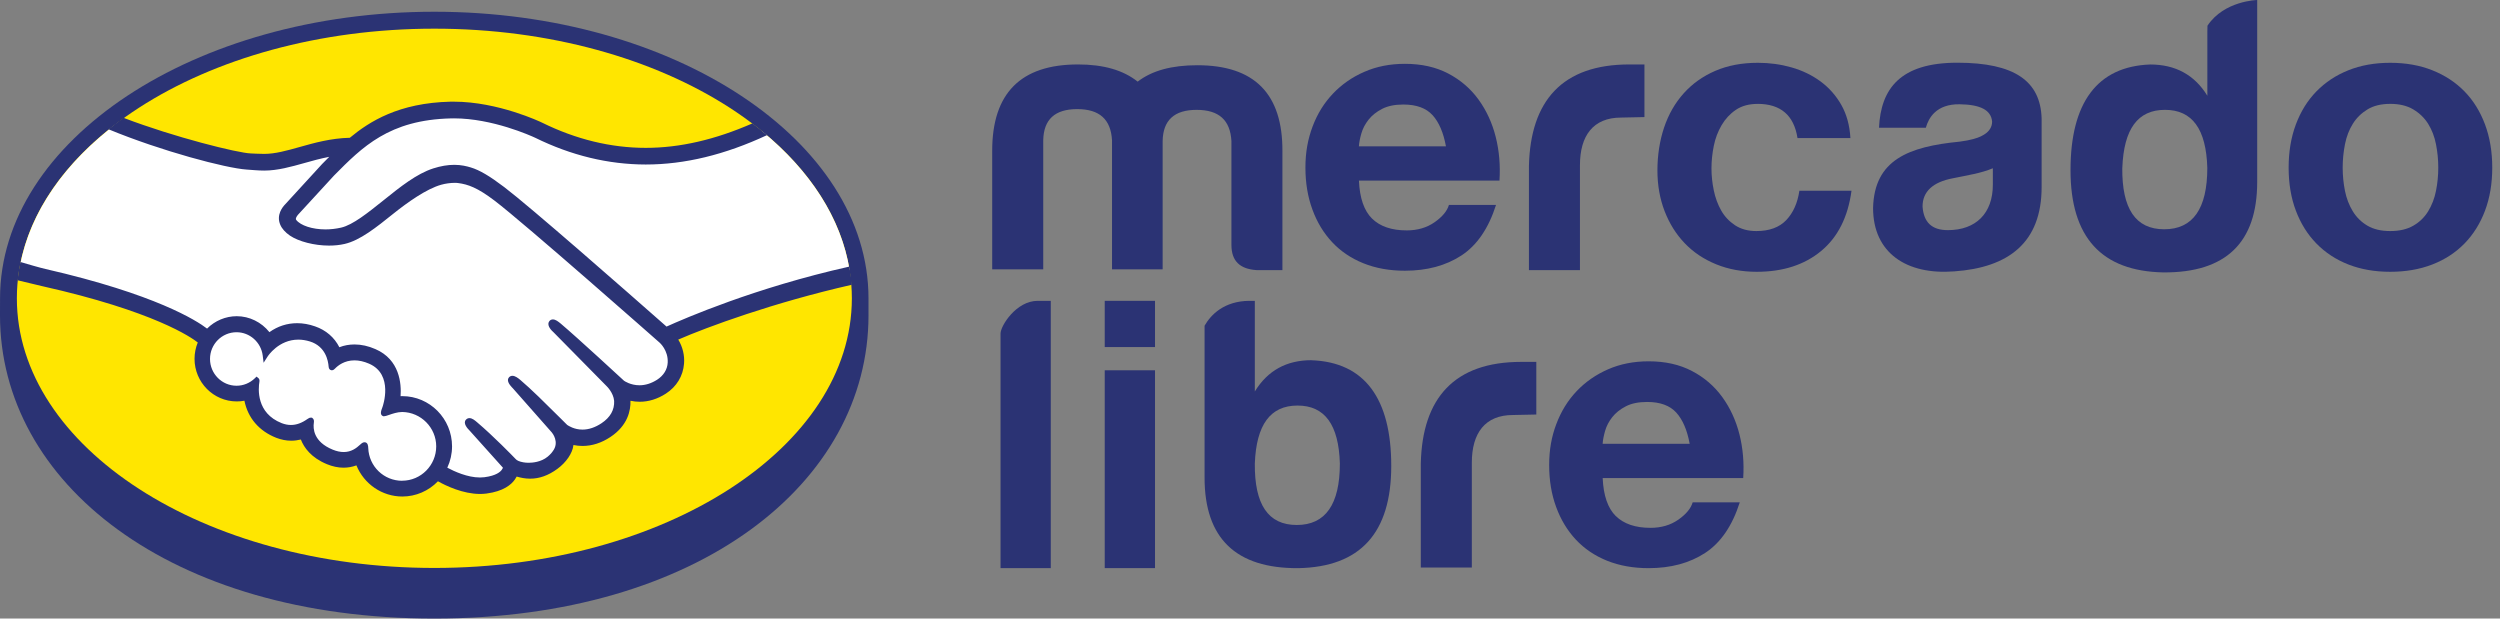
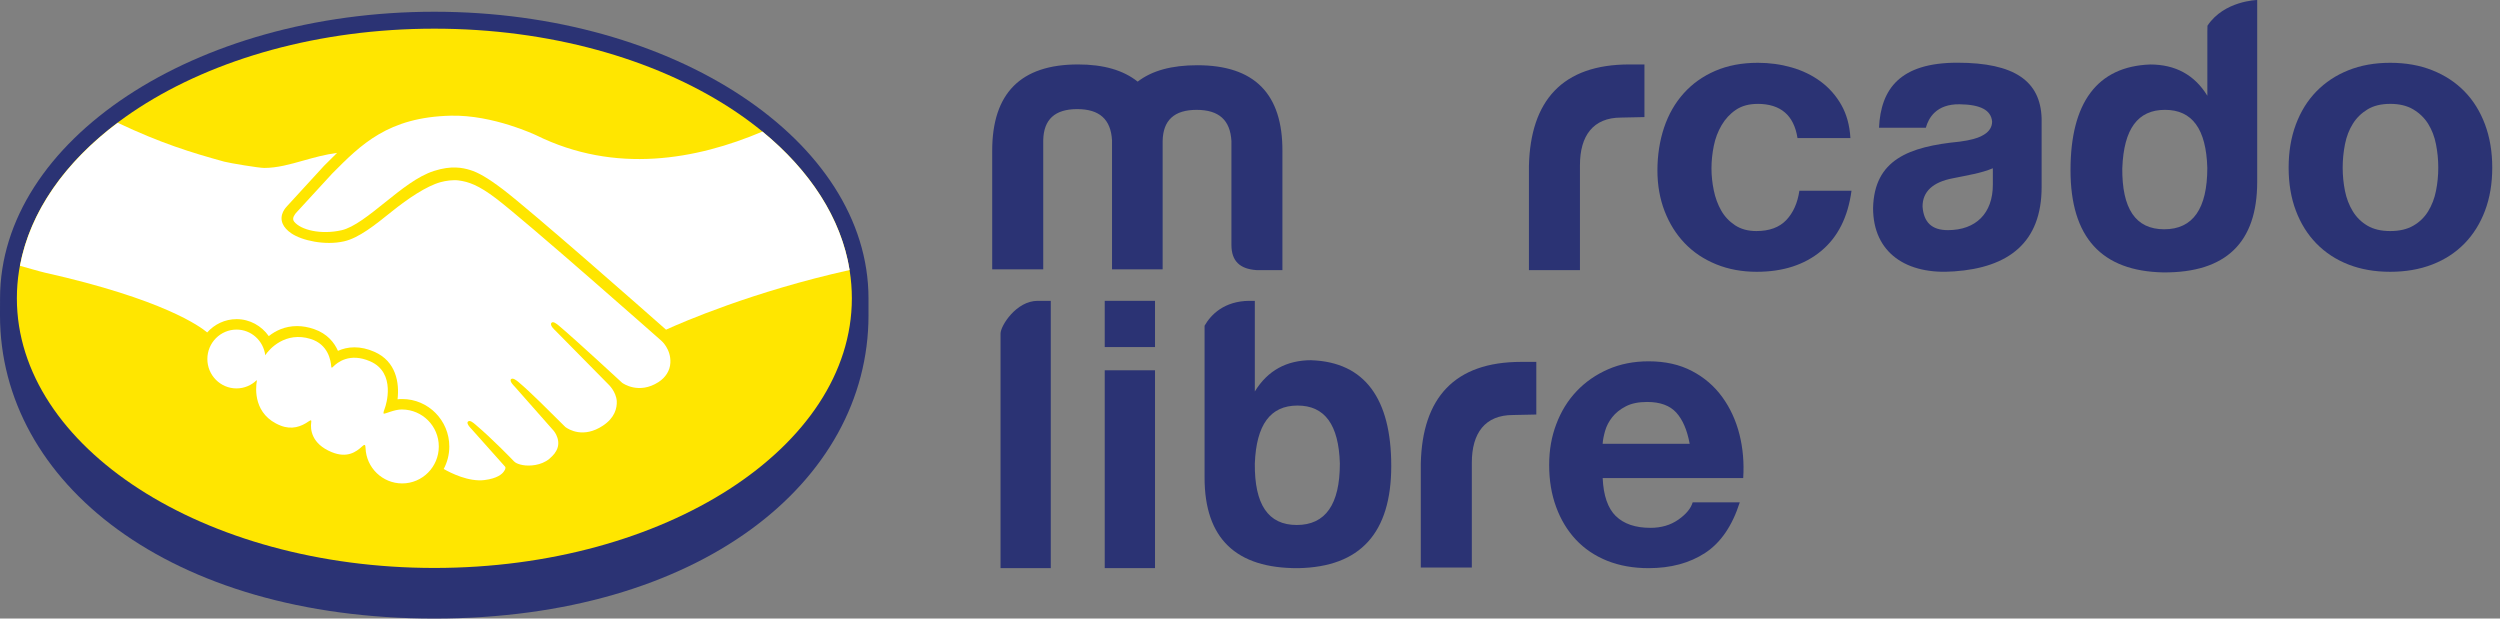
<svg xmlns="http://www.w3.org/2000/svg" width="194" height="48" viewBox="0 0 194 48" fill="none">
  <rect x="0" y="0" width="194" height="48" fill="#808080" stroke="none" />
  <g>
    <path d="M67.396 23.162C67.396 10.903 52.309 0.911 33.701 0.911C15.093 0.911 0.003 10.903 0.003 23.162C0.003 23.479 0 24.354 0 24.463C0 37.466 13.184 48 33.695 48C54.205 48 67.396 37.469 67.396 24.467V23.162Z" fill="#2B3374" />
    <path d="M66.104 23.149C66.104 34.706 51.598 44.073 33.705 44.073C15.811 44.073 1.309 34.706 1.309 23.149C1.309 11.592 15.811 2.225 33.705 2.225C51.598 2.225 66.104 11.592 66.104 23.152V23.149Z" fill="#FFE600" />
    <path d="M22.95 16.549C22.934 16.581 22.61 16.921 22.819 17.19C23.331 17.85 24.909 18.229 26.506 17.866C27.459 17.652 28.675 16.671 29.856 15.725C31.136 14.699 32.406 13.67 33.683 13.263C35.032 12.83 35.899 13.016 36.471 13.189C37.099 13.378 37.836 13.795 39.014 14.686C41.231 16.369 50.147 24.223 51.684 25.583C52.926 25.015 58.435 22.621 65.93 20.954C65.278 16.921 62.849 13.234 59.166 10.211C54.031 12.388 47.756 13.526 41.618 10.5C41.586 10.487 38.265 8.9 34.988 8.977C30.12 9.089 28.011 11.218 25.776 13.471L22.95 16.546V16.549Z" fill="white" />
    <path d="M51.319 26.439C51.214 26.346 40.837 17.177 38.487 15.395C37.128 14.366 36.369 14.103 35.575 14C35.162 13.946 34.59 14.023 34.19 14.135C33.098 14.436 31.666 15.401 30.399 16.418C29.084 17.475 27.846 18.469 26.693 18.729C25.226 19.062 23.429 18.668 22.613 18.11C22.279 17.886 22.047 17.626 21.936 17.36C21.635 16.651 22.194 16.087 22.282 15.991L25.147 12.866C25.48 12.529 25.814 12.195 26.157 11.865C25.232 11.987 24.378 12.224 23.546 12.458C22.508 12.753 21.511 13.032 20.501 13.032C20.079 13.032 17.821 12.657 17.392 12.542C14.801 11.827 12.527 11.128 9.13 9.528C5.059 12.587 2.337 16.414 1.55 20.627C2.134 20.784 3.077 21.066 3.474 21.156C12.686 23.223 15.557 25.355 16.078 25.798C16.64 25.166 17.453 24.765 18.361 24.765C19.38 24.765 20.298 25.285 20.857 26.083C21.384 25.663 22.111 25.304 23.054 25.304C23.48 25.304 23.924 25.384 24.372 25.538C25.41 25.897 25.947 26.596 26.226 27.227C26.576 27.067 27.004 26.952 27.509 26.952C28.005 26.952 28.522 27.067 29.04 27.295C30.739 28.029 31.002 29.715 30.85 30.985C30.971 30.968 31.091 30.965 31.215 30.965C33.228 30.965 34.867 32.619 34.867 34.652C34.867 35.28 34.708 35.873 34.432 36.393C34.978 36.704 36.375 37.409 37.604 37.252C38.582 37.127 38.957 36.79 39.09 36.598C39.182 36.466 39.278 36.316 39.189 36.207L36.591 33.293C36.591 33.293 36.162 32.886 36.305 32.725C36.451 32.562 36.715 32.796 36.902 32.953C38.226 34.068 39.84 35.752 39.84 35.752C39.865 35.767 39.973 35.982 40.57 36.091C41.084 36.184 41.992 36.13 42.624 35.61C42.783 35.479 42.942 35.312 43.075 35.142C43.066 35.149 43.056 35.162 43.047 35.165C43.71 34.306 42.974 33.437 42.974 33.437L39.938 29.997C39.938 29.997 39.506 29.593 39.652 29.43C39.786 29.289 40.065 29.5 40.252 29.66C41.215 30.472 42.57 31.847 43.872 33.136C44.126 33.325 45.27 34.036 46.784 33.033C47.705 32.424 47.889 31.677 47.861 31.113C47.797 30.366 47.219 29.834 47.219 29.834L43.072 25.628C43.072 25.628 42.634 25.249 42.789 25.057C42.913 24.897 43.199 25.128 43.386 25.285C44.708 26.4 48.283 29.709 48.283 29.709C48.334 29.744 49.569 30.632 51.097 29.651C51.643 29.298 51.992 28.766 52.021 28.151C52.075 27.08 51.325 26.445 51.325 26.445L51.319 26.439Z" fill="white" />
    <path d="M31.212 31.773C30.571 31.767 29.866 32.151 29.774 32.093C29.723 32.058 29.812 31.799 29.872 31.648C29.933 31.497 30.78 28.926 28.716 28.035C27.138 27.349 26.173 28.122 25.84 28.468C25.754 28.561 25.712 28.551 25.703 28.436C25.671 27.974 25.465 26.721 24.102 26.301C22.156 25.698 20.902 27.07 20.584 27.567C20.441 26.445 19.504 25.576 18.355 25.576C17.107 25.576 16.094 26.596 16.091 27.859C16.091 29.119 17.104 30.141 18.352 30.141C18.958 30.141 19.511 29.898 19.914 29.503C19.927 29.516 19.933 29.535 19.927 29.58C19.831 30.144 19.657 32.196 21.784 33.03C22.639 33.363 23.363 33.116 23.966 32.69C24.147 32.562 24.176 32.616 24.15 32.786C24.074 33.315 24.169 34.443 25.738 35.084C26.932 35.575 27.637 35.072 28.1 34.642C28.3 34.456 28.358 34.488 28.367 34.773C28.424 36.299 29.682 37.511 31.206 37.514C32.778 37.514 34.051 36.232 34.051 34.648C34.051 33.062 32.778 31.792 31.209 31.776L31.212 31.773Z" fill="white" />
-     <path d="M51.722 25.342C48.524 22.524 41.138 16.042 39.138 14.526C37.994 13.657 37.213 13.198 36.531 12.993C36.222 12.9 35.797 12.791 35.251 12.791C34.743 12.791 34.197 12.884 33.625 13.067C32.333 13.48 31.043 14.513 29.799 15.513L29.735 15.564C28.573 16.494 27.376 17.459 26.468 17.664C26.071 17.754 25.664 17.802 25.258 17.802C24.241 17.802 23.327 17.504 22.984 17.064C22.927 16.991 22.965 16.872 23.095 16.702L23.111 16.68L25.921 13.622C28.125 11.397 30.205 9.3 34.994 9.188C35.073 9.188 35.152 9.185 35.232 9.185C38.21 9.185 41.192 10.534 41.526 10.688C44.32 12.064 47.206 12.762 50.106 12.766C53.129 12.766 56.247 12.012 59.524 10.486C59.159 10.175 58.775 9.874 58.384 9.576C55.504 10.836 52.76 11.474 50.112 11.474C47.407 11.474 44.704 10.816 42.081 9.525C41.945 9.457 38.652 7.893 35.229 7.89C35.14 7.89 35.048 7.89 34.959 7.89C30.935 7.986 28.671 9.428 27.147 10.691C25.664 10.727 24.388 11.089 23.248 11.41C22.231 11.695 21.355 11.942 20.501 11.942C20.148 11.942 19.516 11.91 19.459 11.906C18.475 11.878 13.524 10.65 9.584 9.143C9.18 9.432 8.793 9.727 8.418 10.031C12.534 11.733 17.544 13.051 19.126 13.157C19.564 13.186 20.034 13.237 20.504 13.237C21.549 13.237 22.593 12.939 23.603 12.657C24.2 12.487 24.858 12.304 25.55 12.169C25.366 12.352 25.181 12.538 24.997 12.727L22.139 15.846C21.914 16.074 21.428 16.686 21.749 17.44C21.876 17.744 22.136 18.033 22.498 18.283C23.181 18.744 24.397 19.058 25.531 19.058C25.959 19.058 26.366 19.017 26.741 18.93C27.938 18.658 29.195 17.648 30.526 16.581C31.586 15.731 33.092 14.651 34.247 14.333C34.568 14.243 34.965 14.189 35.283 14.189C35.378 14.189 35.467 14.192 35.553 14.205C36.315 14.304 37.051 14.564 38.366 15.561C40.709 17.34 51.09 26.506 51.192 26.595C51.198 26.602 51.862 27.179 51.814 28.134C51.789 28.666 51.496 29.144 50.985 29.471C50.541 29.753 50.083 29.897 49.623 29.897C48.931 29.897 48.451 29.567 48.423 29.545C48.385 29.512 44.828 26.22 43.52 25.117C43.31 24.944 43.11 24.787 42.904 24.787C42.796 24.787 42.697 24.832 42.634 24.916C42.427 25.172 42.659 25.524 42.929 25.759L47.083 29.974C47.083 29.974 47.6 30.465 47.657 31.109C47.689 31.808 47.359 32.391 46.673 32.846C46.184 33.17 45.685 33.337 45.2 33.337C44.561 33.337 44.114 33.042 44.015 32.975L43.418 32.382C42.329 31.298 41.205 30.183 40.382 29.487C40.182 29.317 39.966 29.163 39.763 29.163C39.662 29.163 39.573 29.202 39.503 29.275C39.407 29.381 39.344 29.57 39.579 29.884C39.674 30.013 39.789 30.122 39.789 30.122L42.821 33.558C42.847 33.59 43.447 34.308 42.888 35.026L42.783 35.164C42.691 35.267 42.593 35.36 42.5 35.437C41.983 35.866 41.294 35.911 41.021 35.911C40.875 35.911 40.732 35.898 40.611 35.876C40.312 35.822 40.112 35.738 40.014 35.62L39.976 35.581C39.811 35.408 38.283 33.834 37.02 32.766C36.855 32.625 36.645 32.446 36.429 32.446C36.324 32.446 36.229 32.487 36.156 32.571C35.905 32.846 36.283 33.26 36.442 33.414L39.026 36.293C39.026 36.318 38.992 36.379 38.928 36.469C38.836 36.597 38.522 36.915 37.585 37.033C37.474 37.046 37.356 37.053 37.242 37.053C36.273 37.053 35.245 36.578 34.711 36.293C34.952 35.777 35.079 35.209 35.079 34.639C35.079 32.491 33.352 30.744 31.224 30.74C31.18 30.74 31.132 30.74 31.085 30.744C31.154 29.763 31.018 27.906 29.129 27.089C28.585 26.852 28.043 26.73 27.515 26.73C27.103 26.73 26.706 26.8 26.334 26.945C25.944 26.178 25.293 25.617 24.448 25.326C23.981 25.162 23.514 25.079 23.063 25.079C22.279 25.079 21.555 25.313 20.907 25.775C20.288 24.999 19.355 24.537 18.37 24.537C17.509 24.537 16.681 24.887 16.068 25.499C15.264 24.88 12.07 22.832 3.528 20.873C3.115 20.78 2.166 20.504 1.581 20.331C1.486 20.799 1.413 21.27 1.362 21.748C1.362 21.748 2.937 22.13 3.249 22.2C11.975 24.156 14.858 26.191 15.347 26.576C15.182 26.977 15.096 27.41 15.096 27.846C15.096 29.663 16.56 31.148 18.367 31.151C18.57 31.151 18.77 31.135 18.967 31.096C19.237 32.436 20.107 33.449 21.434 33.972C21.822 34.122 22.216 34.199 22.6 34.199C22.848 34.199 23.098 34.167 23.346 34.106C23.59 34.735 24.143 35.517 25.375 36.023C25.807 36.2 26.239 36.293 26.658 36.293C27.001 36.293 27.338 36.232 27.658 36.113C28.249 37.565 29.656 38.53 31.221 38.53C32.26 38.53 33.257 38.104 33.984 37.347C34.606 37.697 35.921 38.328 37.248 38.332C37.42 38.332 37.582 38.319 37.744 38.3C39.061 38.13 39.677 37.61 39.957 37.206C40.008 37.136 40.052 37.062 40.093 36.982C40.405 37.072 40.748 37.145 41.138 37.145C41.859 37.145 42.548 36.899 43.25 36.386C43.936 35.886 44.425 35.167 44.495 34.558C44.495 34.552 44.498 34.542 44.498 34.533C44.73 34.581 44.965 34.606 45.203 34.606C45.943 34.606 46.673 34.373 47.368 33.911C48.712 33.02 48.947 31.859 48.924 31.099C49.159 31.151 49.401 31.176 49.639 31.176C50.334 31.176 51.02 30.965 51.671 30.545C52.503 30.006 53.005 29.182 53.081 28.224C53.135 27.573 52.973 26.916 52.633 26.352C54.885 25.371 60.035 23.476 66.097 22.098C66.062 21.623 65.993 21.155 65.91 20.687C58.575 22.332 53.1 24.723 51.731 25.339L51.722 25.342ZM31.212 37.309C29.786 37.309 28.63 36.19 28.576 34.767C28.573 34.645 28.56 34.318 28.287 34.318C28.176 34.318 28.078 34.385 27.966 34.488C27.652 34.783 27.255 35.078 26.671 35.078C26.407 35.078 26.118 35.017 25.817 34.892C24.311 34.276 24.292 33.234 24.353 32.815C24.369 32.702 24.375 32.587 24.299 32.494L24.207 32.41H24.111C24.035 32.41 23.956 32.443 23.851 32.52C23.416 32.827 23 32.978 22.574 32.978C22.343 32.978 22.101 32.93 21.86 32.837C19.878 32.058 20.037 30.17 20.133 29.602C20.148 29.487 20.12 29.397 20.047 29.339L19.907 29.224L19.777 29.352C19.389 29.727 18.884 29.933 18.354 29.933C17.221 29.933 16.297 29 16.297 27.855C16.297 26.707 17.221 25.781 18.357 25.781C19.383 25.781 20.256 26.56 20.387 27.592L20.456 28.15L20.758 27.679C20.793 27.624 21.622 26.355 23.152 26.355C23.441 26.355 23.743 26.403 24.045 26.496C25.261 26.871 25.467 27.987 25.502 28.451C25.524 28.724 25.715 28.733 25.753 28.733C25.858 28.733 25.937 28.666 25.991 28.608C26.22 28.368 26.722 27.964 27.506 27.964C27.865 27.964 28.246 28.051 28.64 28.221C30.577 29.061 29.697 31.542 29.687 31.567C29.522 31.978 29.516 32.16 29.672 32.266L29.748 32.301H29.802C29.891 32.301 29.999 32.263 30.177 32.202C30.44 32.109 30.837 31.971 31.209 31.971C32.666 31.987 33.85 33.186 33.85 34.639C33.85 36.107 32.663 37.303 31.209 37.303L31.212 37.309Z" fill="#2B3374" />
    <path d="M80.955 10.894V20.899H76.995V11.692C76.995 7.22 79.224 5.001 83.651 5.001C85.645 5.001 87.169 5.447 88.284 6.335C89.398 5.476 90.923 5.062 92.917 5.062C97.347 5.062 99.544 7.284 99.516 11.753V20.96H97.493C96.204 20.87 95.559 20.248 95.559 19.004V10.951C95.47 9.323 94.59 8.525 92.86 8.525C91.129 8.525 90.249 9.323 90.221 10.951V20.899H86.293V10.894C86.204 9.265 85.324 8.467 83.594 8.467C81.863 8.467 80.984 9.265 80.955 10.894Z" fill="#2B3374" />
    <path d="M118.645 12.878C118.762 7.816 121.239 5.001 126.431 5.001H127.609V9.086L125.796 9.124C123.624 9.124 122.604 10.538 122.604 12.817V20.96H118.645V12.878Z" fill="#2B3374" />
    <path d="M149.444 9.912H145.811C145.951 6.883 147.459 4.866 151.889 4.866C156.319 4.866 158.341 6.286 158.43 9.188V14.516C158.43 18.837 155.849 20.764 151.657 21.058C147.932 21.353 145.351 19.61 145.351 16.144C145.439 12.384 148.135 11.377 152.067 10.992C153.737 10.784 154.588 10.281 154.588 9.425C154.499 8.537 153.68 8.114 152.067 8.091C150.241 8.066 149.65 9.172 149.447 9.909L149.444 9.912ZM154.645 14.339V13.057C153.737 13.442 152.68 13.599 151.536 13.836C149.984 14.131 149.19 14.871 149.19 16.026C149.279 17.269 149.923 17.859 151.155 17.859C153.324 17.859 154.645 16.558 154.645 14.336V14.339Z" fill="#2B3374" />
    <path d="M175.158 0.003V14.121C175.158 18.827 172.726 21.168 167.887 21.139C163.076 21.049 160.672 18.414 160.672 13.204C160.672 7.995 162.723 5.152 166.861 5.004C168.798 5.004 170.294 5.802 171.291 7.431V2.436L171.3 1.994C172.589 0.051 175.162 0 175.162 0L175.158 0.003ZM164.689 13.025C164.66 16.192 165.715 17.792 167.944 17.792C170.173 17.792 171.287 16.192 171.287 13.025C171.199 10.005 170.116 8.524 168.004 8.524C165.892 8.524 164.806 10.005 164.692 13.025H164.689Z" fill="#2B3374" />
    <path d="M80.522 23.345H81.541V44.086H77.642V25.881C77.642 25.291 78.855 23.345 80.522 23.345Z" fill="#2B3374" />
    <path d="M101.772 27.951C99.838 27.951 98.371 28.75 97.374 30.378V23.345H96.933C94.989 23.367 93.967 24.416 93.475 25.275V25.14V37.072C93.475 41.778 95.91 44.118 100.746 44.089C105.557 43.999 107.961 41.364 107.961 36.155C107.961 30.946 105.91 28.102 101.772 27.955V27.951ZM100.629 40.739C98.4 40.739 97.346 39.139 97.374 35.972C97.492 32.952 98.578 31.471 100.689 31.471C102.801 31.471 103.887 32.952 103.973 35.972C103.973 39.139 102.858 40.739 100.629 40.739Z" fill="#2B3374" />
-     <path d="M106.474 16.965C107.096 17.574 107.995 17.879 109.163 17.879C110.002 17.879 110.722 17.667 111.326 17.244C111.929 16.821 112.301 16.372 112.437 15.901H116.092C115.508 17.731 114.609 19.039 113.402 19.828C112.193 20.616 110.732 21.008 109.017 21.008C107.83 21.008 106.756 20.815 105.8 20.43C104.845 20.046 104.038 19.501 103.374 18.792C102.711 18.084 102.199 17.238 101.841 16.253C101.479 15.269 101.301 14.189 101.301 13.006C101.301 11.823 101.485 10.804 101.856 9.819C102.225 8.835 102.752 7.986 103.435 7.268C104.117 6.55 104.93 5.982 105.877 5.572C106.823 5.158 107.868 4.953 109.02 4.953C110.306 4.953 111.427 5.203 112.383 5.706C113.339 6.207 114.123 6.883 114.736 7.729C115.349 8.576 115.794 9.541 116.067 10.621C116.34 11.704 116.435 12.836 116.359 14.016H105.454C105.511 15.372 105.854 16.359 106.477 16.968L106.474 16.965ZM111.167 8.938C110.668 8.386 109.913 8.111 108.9 8.111C108.236 8.111 107.687 8.223 107.248 8.451C106.81 8.678 106.458 8.957 106.197 9.291C105.934 9.624 105.75 9.98 105.642 10.352C105.534 10.727 105.47 11.06 105.451 11.355H112.205C112.012 10.294 111.665 9.486 111.167 8.935V8.938Z" fill="#2B3374" />
    <path d="M136.387 8.063C135.717 8.063 135.154 8.217 134.704 8.524C134.249 8.832 133.881 9.23 133.595 9.717C133.31 10.204 133.106 10.74 132.989 11.326C132.871 11.913 132.811 12.493 132.811 13.07C132.811 13.647 132.871 14.192 132.989 14.769C133.106 15.346 133.3 15.869 133.564 16.334C133.83 16.802 134.189 17.183 134.64 17.481C135.094 17.779 135.644 17.93 136.294 17.93C137.298 17.93 138.07 17.648 138.613 17.081C139.152 16.513 139.492 15.753 139.632 14.801H143.677C143.401 16.85 142.614 18.408 141.315 19.482C140.016 20.556 138.352 21.091 136.323 21.091C135.18 21.091 134.132 20.899 133.179 20.511C132.224 20.123 131.411 19.581 130.744 18.885C130.074 18.19 129.553 17.36 129.178 16.395C128.804 15.43 128.616 14.372 128.616 13.221C128.616 12.07 128.788 10.919 129.134 9.896C129.477 8.874 129.985 7.989 130.655 7.242C131.325 6.495 132.141 5.915 133.106 5.498C134.072 5.081 135.174 4.873 136.415 4.873C137.32 4.873 138.19 4.992 139.029 5.232C139.864 5.469 140.613 5.835 141.274 6.319C141.934 6.806 142.471 7.412 142.884 8.137C143.296 8.861 143.535 9.723 143.592 10.714H139.486C139.21 8.944 138.178 8.06 136.387 8.06V8.063Z" fill="#2B3374" />
    <path d="M178.16 9.656C178.534 8.653 179.065 7.797 179.754 7.091C180.443 6.386 181.268 5.838 182.234 5.453C183.199 5.065 184.282 4.873 185.482 4.873C186.683 4.873 187.772 5.065 188.747 5.453C189.722 5.841 190.554 6.386 191.243 7.091C191.932 7.797 192.462 8.653 192.837 9.656C193.211 10.659 193.399 11.778 193.399 13.009C193.399 14.24 193.211 15.356 192.837 16.35C192.462 17.343 191.932 18.193 191.243 18.898C190.554 19.604 189.722 20.145 188.747 20.524C187.772 20.902 186.683 21.091 185.482 21.091C184.282 21.091 183.199 20.902 182.234 20.524C181.268 20.145 180.443 19.604 179.754 18.898C179.065 18.193 178.534 17.343 178.16 16.35C177.785 15.356 177.598 14.243 177.598 13.009C177.598 11.775 177.785 10.659 178.16 9.656ZM181.97 14.814C182.088 15.401 182.291 15.927 182.577 16.395C182.863 16.863 183.24 17.235 183.714 17.513C184.187 17.792 184.777 17.93 185.485 17.93C186.194 17.93 186.791 17.792 187.273 17.513C187.756 17.235 188.14 16.863 188.426 16.395C188.712 15.927 188.915 15.401 189.032 14.814C189.15 14.227 189.21 13.628 189.21 13.009C189.21 12.391 189.15 11.788 189.032 11.192C188.915 10.595 188.712 10.07 188.426 9.611C188.14 9.153 187.756 8.781 187.273 8.492C186.791 8.204 186.197 8.06 185.485 8.06C184.774 8.06 184.187 8.204 183.714 8.492C183.24 8.781 182.863 9.153 182.577 9.611C182.291 10.07 182.088 10.595 181.97 11.192C181.853 11.788 181.792 12.394 181.792 13.009C181.792 13.625 181.853 14.227 181.97 14.814Z" fill="#2B3374" />
    <path d="M110.254 35.959C110.371 30.897 112.848 28.082 118.04 28.082H119.218V32.167L117.405 32.205C115.233 32.205 114.214 33.619 114.214 35.898V44.041H110.254V35.959Z" fill="#2B3374" />
    <path d="M125.388 40.046C126.01 40.656 126.909 40.96 128.077 40.96C128.916 40.96 129.636 40.748 130.24 40.325C130.843 39.902 131.215 39.453 131.351 38.982H135.006C134.422 40.813 133.523 42.12 132.317 42.909C131.107 43.698 129.646 44.089 127.931 44.089C126.744 44.089 125.67 43.897 124.714 43.515C123.759 43.13 122.952 42.585 122.288 41.877C121.625 41.168 121.114 40.322 120.755 39.338C120.393 38.354 120.215 37.273 120.215 36.09C120.215 34.907 120.399 33.888 120.771 32.904C121.142 31.92 121.666 31.07 122.349 30.352C123.031 29.634 123.844 29.07 124.791 28.656C125.737 28.243 126.782 28.038 127.934 28.038C129.22 28.038 130.341 28.288 131.297 28.791C132.253 29.291 133.037 29.968 133.65 30.814C134.263 31.66 134.708 32.625 134.981 33.705C135.254 34.789 135.349 35.921 135.273 37.1H124.368C124.426 38.456 124.768 39.441 125.391 40.053L125.388 40.046ZM130.081 32.019C129.582 31.468 128.827 31.192 127.814 31.192C127.15 31.192 126.601 31.304 126.162 31.532C125.724 31.759 125.372 32.038 125.111 32.372C124.848 32.705 124.664 33.061 124.556 33.436C124.448 33.811 124.384 34.145 124.365 34.44H131.119C130.926 33.378 130.58 32.571 130.081 32.019Z" fill="#2B3374" />
    <path d="M89.629 23.345H85.727V26.932H89.629V23.345Z" fill="#2B3374" />
    <path d="M89.629 28.734H85.727V44.086H89.629V28.734Z" fill="#2B3374" />
  </g>
  <defs>
    <rect width="193.398" height="48" fill="white" />
  </defs>
</svg>